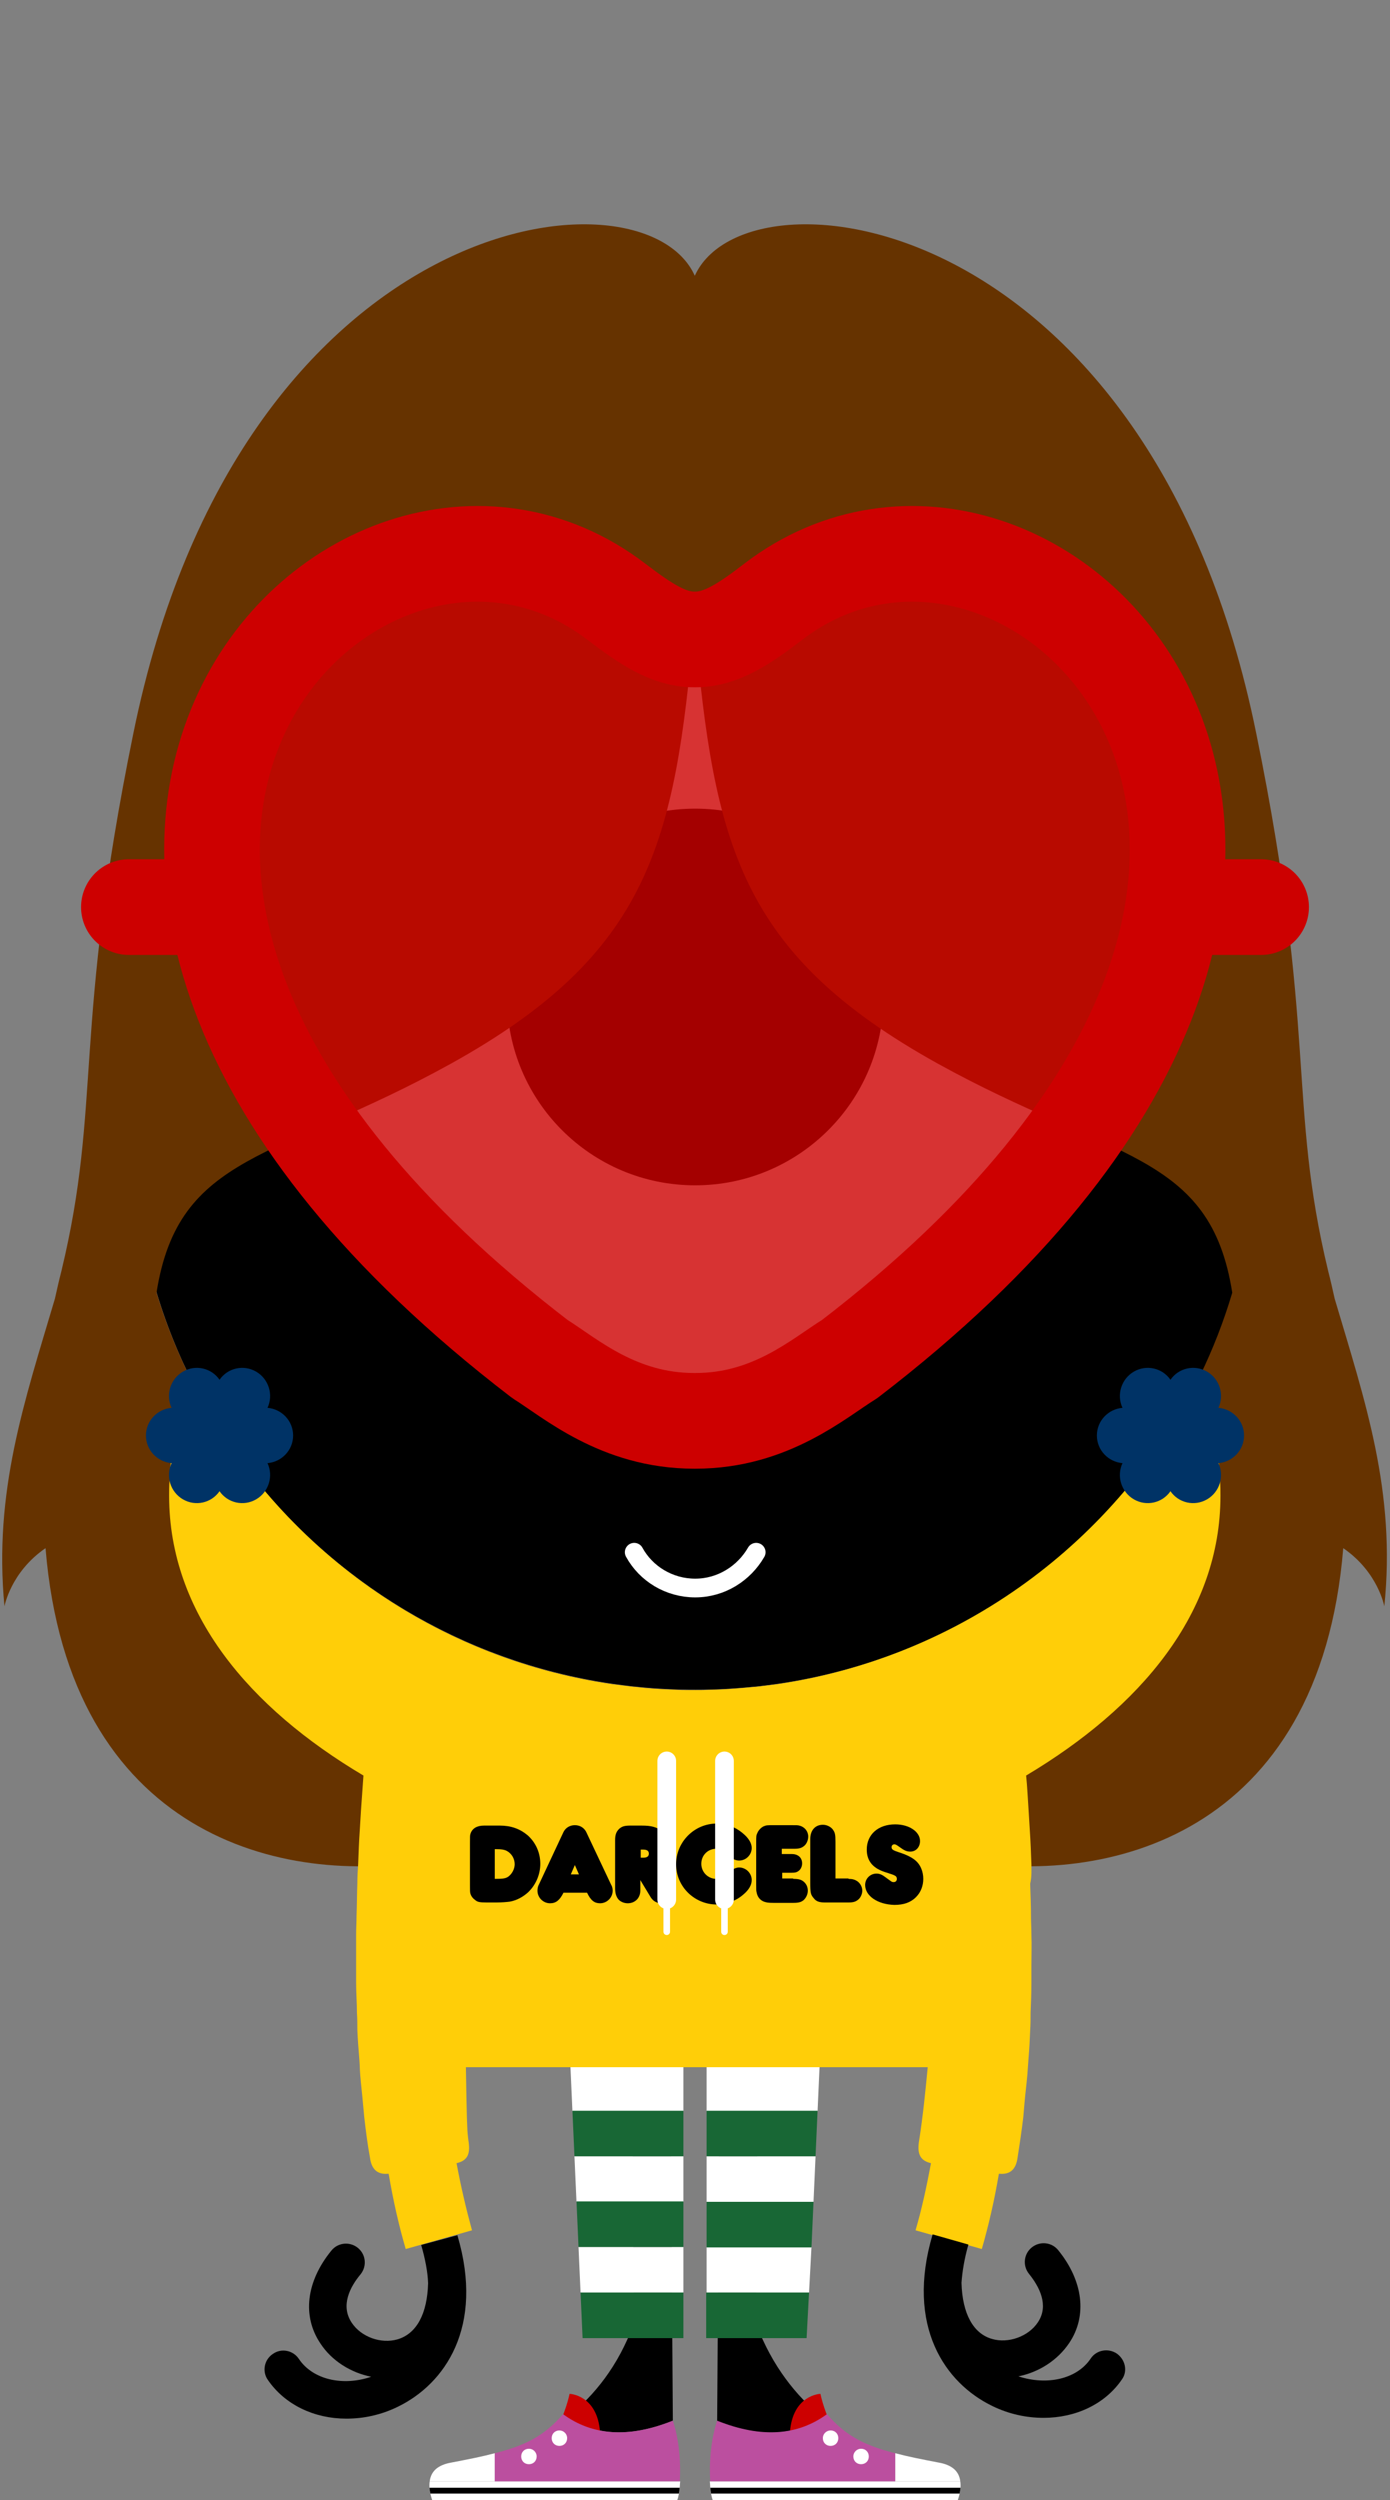
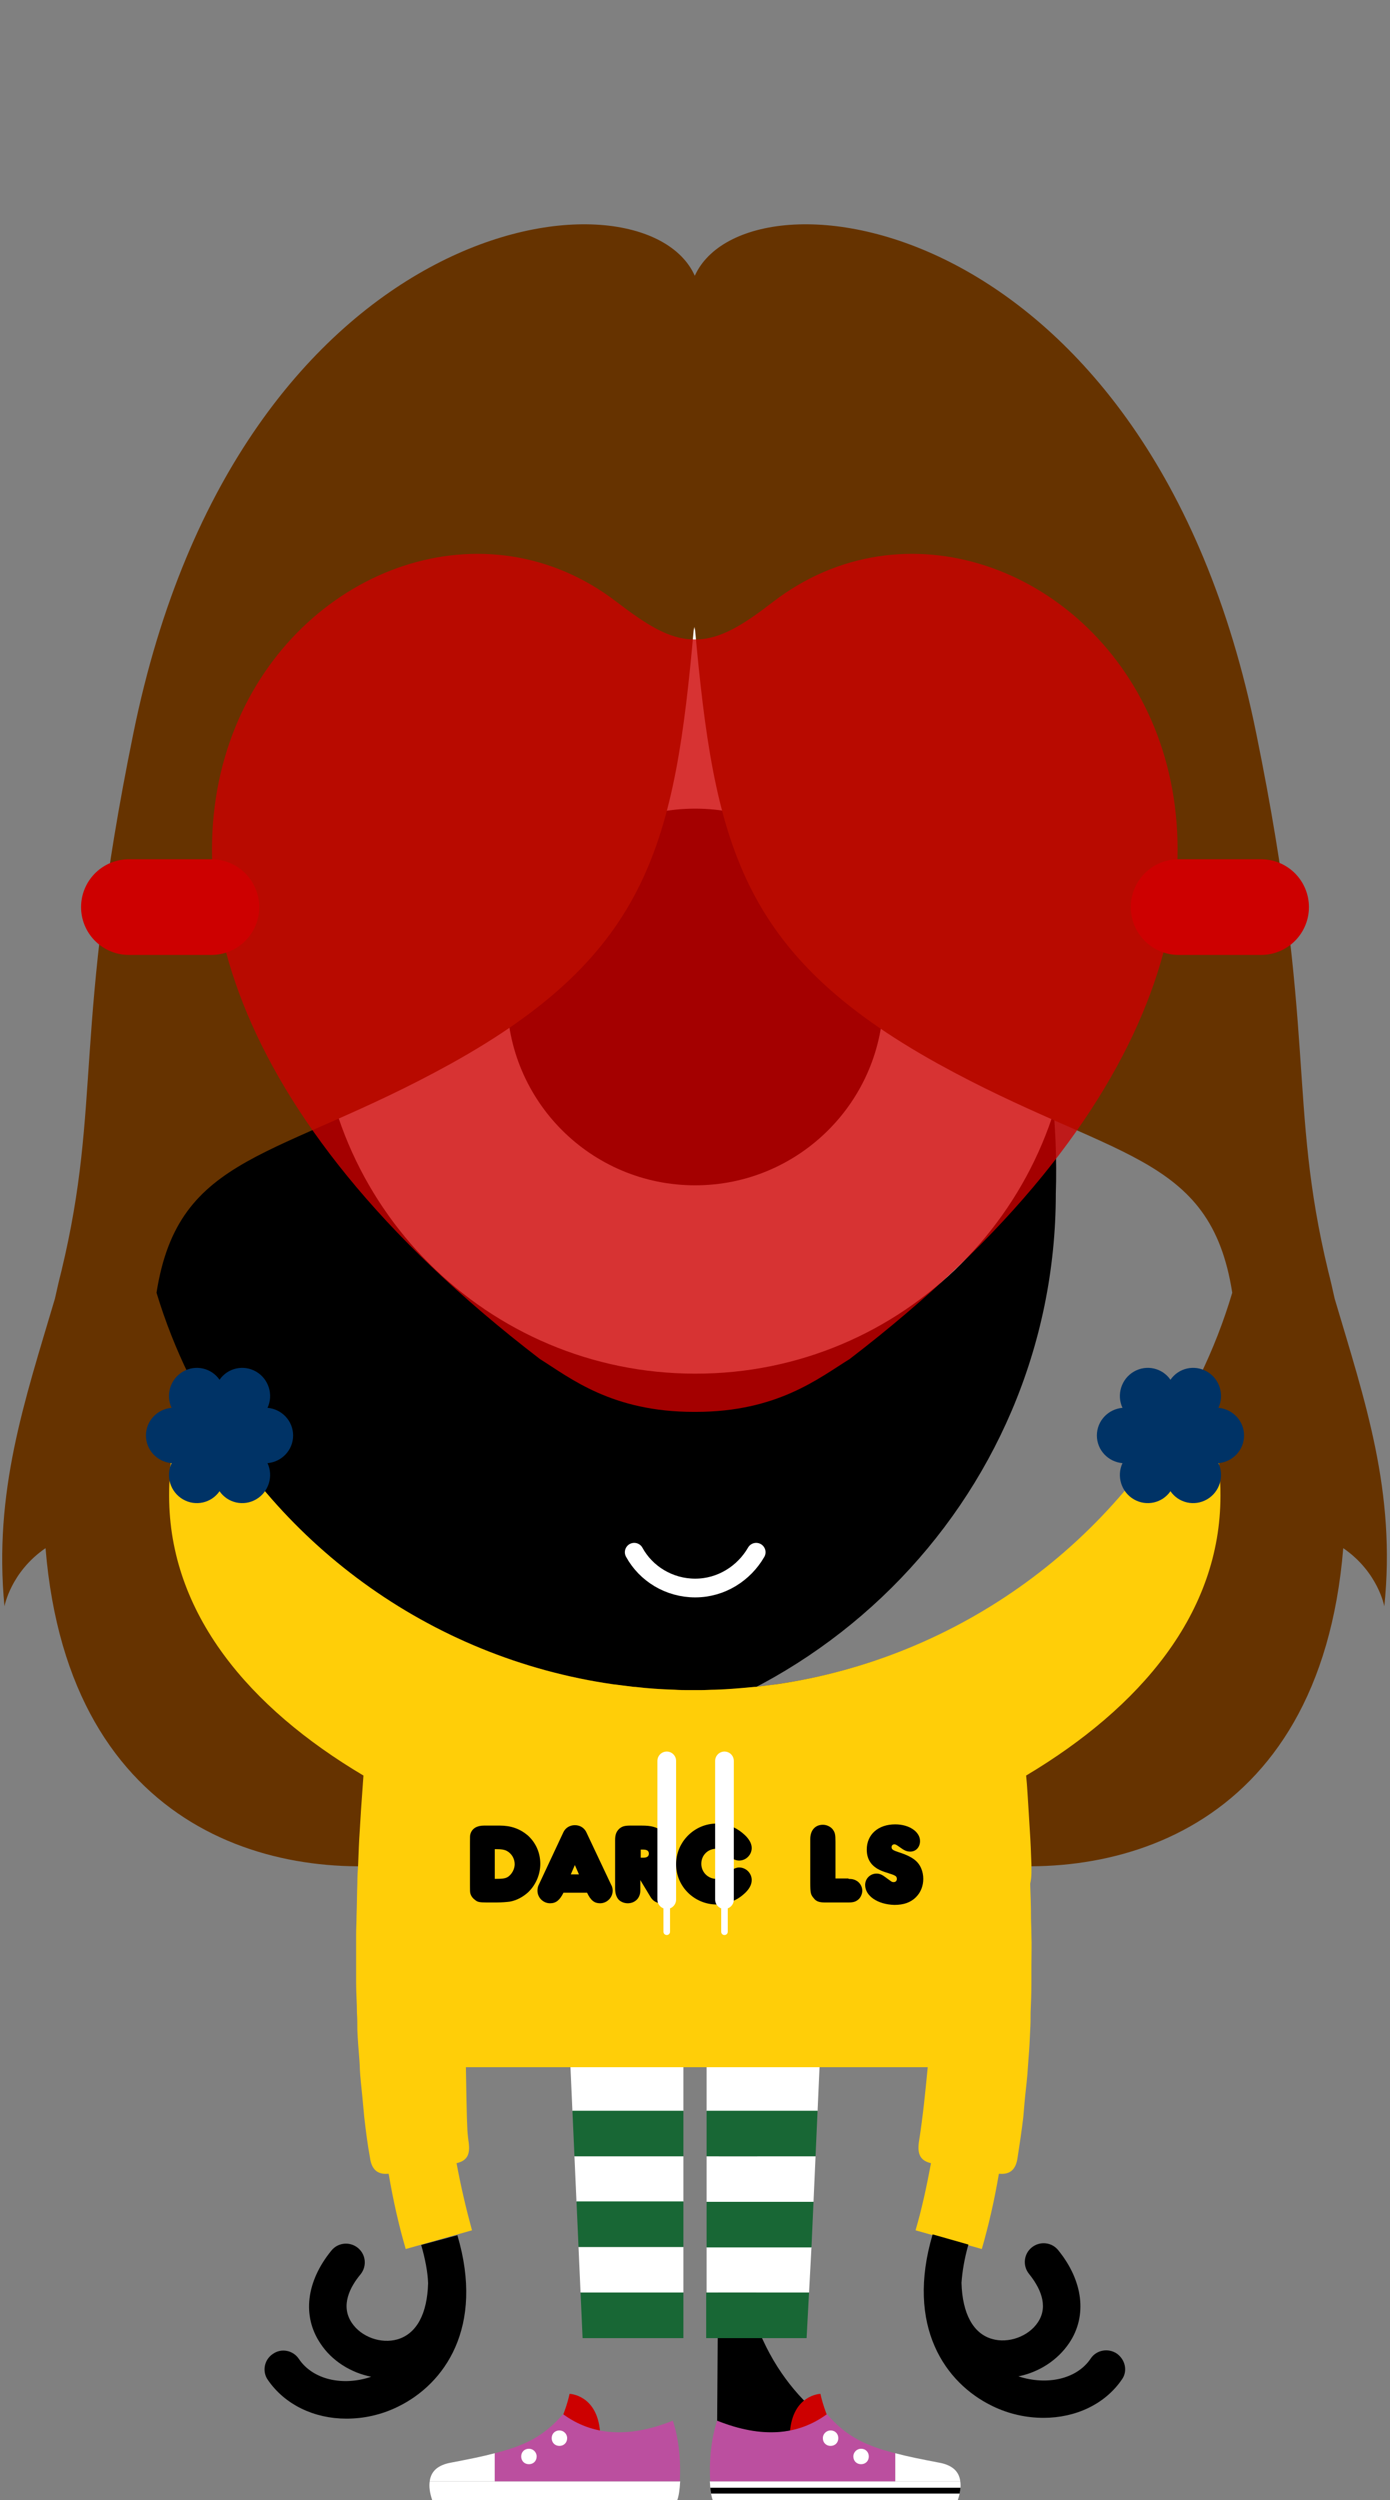
<svg xmlns="http://www.w3.org/2000/svg" xmlns:xlink="http://www.w3.org/1999/xlink" version="1.1" id="Layer_2_00000016058784028012465780000003483073258253190538_" x="0px" y="0px" viewBox="0 0 341.9 614.6" style="enable-background:new 0 0 341.9 614.6;" xml:space="preserve">
  <rect x="0" y="0" width="341.9" height="614.6" fill="#808080" stroke="none" />
  <style type="text/css">
	.st0{fill-rule:evenodd;clip-rule:evenodd;fill:#FFFFFF;}
	.st1{fill-rule:evenodd;clip-rule:evenodd;}
	.st2{fill:#663300;}
	
		.st3{clip-path:url(#SVGID_00000011740934087974826010000011452934836423173023_);fill-rule:evenodd;clip-rule:evenodd;fill:none;stroke:#000000;stroke-width:1.437;stroke-miterlimit:10;}
	.st4{fill:#FFFFFF;}
	.st5{fill-rule:evenodd;clip-rule:evenodd;fill:#CD0000;}
	.st6{fill:#BB4F9F;}
	
		.st7{clip-path:url(#SVGID_00000101826145227360617500000003820031254548731046_);fill-rule:evenodd;clip-rule:evenodd;fill:none;stroke:#000000;stroke-width:1.437;stroke-miterlimit:10;}
	.st8{fill:#186735;}
	
		.st9{fill-rule:evenodd;clip-rule:evenodd;fill:none;stroke:#FFFFFF;stroke-width:4.606;stroke-linecap:round;stroke-miterlimit:3.864;}
	.st10{fill-rule:evenodd;clip-rule:evenodd;fill:#FFCE08;}
	
		.st11{fill-rule:evenodd;clip-rule:evenodd;fill:none;stroke:#FFFFFF;stroke-width:4.595;stroke-linecap:round;stroke-miterlimit:3.864;}
	
		.st12{fill-rule:evenodd;clip-rule:evenodd;fill:none;stroke:#FFFFFF;stroke-width:1.619;stroke-linecap:round;stroke-miterlimit:3.864;}
	.st13{opacity:0.8;fill:#CD0000;}
	.st14{fill:none;stroke:#CD0000;stroke-width:23.522;stroke-linecap:round;stroke-linejoin:round;stroke-miterlimit:10;}
	.st15{fill:#003366;}
</style>
  <g>
-     <path d="M115.1,89.8c2.1-1.7,4.2-3.3,6.4-4.8c14.1-9.5,31.2-15.1,49.5-15.1c18.3,0,35.4,5.6,49.5,15.1c2.8,1.9,5.6,4,8.2,6.2   c43.6,36.6,82.7,120.4,80.5,187.1c0,75.8-61.8,137.1-138.1,137.1C94.8,415.5,33,354.4,32.8,279C30.6,210.8,70.7,125.6,115.1,89.8z" />
+     <path d="M115.1,89.8c2.1-1.7,4.2-3.3,6.4-4.8c18.3,0,35.4,5.6,49.5,15.1c2.8,1.9,5.6,4,8.2,6.2   c43.6,36.6,82.7,120.4,80.5,187.1c0,75.8-61.8,137.1-138.1,137.1C94.8,415.5,33,354.4,32.8,279C30.6,210.8,70.7,125.6,115.1,89.8z" />
    <path class="st0" d="M263.6,245.1c0-51.2-41.5-92.6-92.6-92.6c-51.2,0-92.6,41.5-92.6,92.6c0,51.2,41.5,92.6,92.6,92.6   C222.1,337.8,263.6,296.3,263.6,245.1z" />
    <path class="st1" d="M217.3,245.1c0-25.6-20.7-46.3-46.3-46.3c-25.6,0-46.3,20.7-46.3,46.3c0,25.6,20.7,46.3,46.3,46.3   C196.5,291.4,217.3,270.7,217.3,245.1z" />
  </g>
  <path class="st2" d="M328.3,319.3c-0.5-2.2-1-4.5-1.6-6.8c-10-41.5-2.7-58.7-17.7-132.2C282.9,51.5,183.7,39.4,170.9,67.8  C158.2,39.4,59,51.5,32.8,180.3c-15,73.5-7.7,90.7-17.7,132.2c-0.6,2.3-1.1,4.6-1.6,6.8c-7.5,25.3-15.1,47.4-12.4,75.6  c0,0,1.5-8.4,10.1-14.3c5.8,70.7,58.3,83.4,94.8,76.6c24.7-4.6,43.6-9.8,64.8-9.8c21.2,0,40.1,5.2,64.8,9.8  c36.5,6.8,89-5.9,94.8-76.6c8.6,5.9,10.1,14.3,10.1,14.3C343.4,366.7,335.8,344.6,328.3,319.3z M170.9,415.5  c-62.5,0-115.3-41.2-132.4-97.7c5.4-34.5,29.6-32.6,72.4-56.3c48.9-27.1,55.1-54.3,59.8-107.4c0,0.3,0.1,0.6,0.1,0.9  c0-0.3,0.1-0.6,0.1-0.9c4.8,53.1,10.9,80.3,59.8,107.4c42.9,23.7,67,21.8,72.4,56.3C286.3,374.3,233.5,415.5,170.9,415.5z" />
  <g>
    <g>
      <g>
        <g>
-           <path d="M155,431.7l0.9,139.5c-3.8,10.5-9.8,17.8-16.3,23c6.9,4.6,15.4,5.1,25.9,0.9l-1.1-163.4H155z" />
          <path d="M186,571.3l0.9-139.5h-9.4l-1.1,163.4c10.5,4.2,19,3.6,25.9-0.9C195.9,589.1,189.9,581.7,186,571.3z" />
        </g>
        <g>
          <defs>
            <path id="SVGID_1_" d="M105.7,610c-0.2,1.3,0,2.8,0.6,4.6l60.3,0c0.4-1.1,0.6-2.7,0.7-4.6H105.7z" />
          </defs>
          <use xlink:href="#SVGID_1_" style="overflow:visible;fill:#FFFFFF;" />
          <clipPath id="SVGID_00000006672382707839429890000003012515725424274355_">
            <use xlink:href="#SVGID_1_" style="overflow:visible;" />
          </clipPath>
-           <line style="clip-path:url(#SVGID_00000006672382707839429890000003012515725424274355_);fill-rule:evenodd;clip-rule:evenodd;fill:none;stroke:#000000;stroke-width:1.437;stroke-miterlimit:10;" x1="168.1" y1="612.3" x2="102.8" y2="612.3" />
        </g>
        <path class="st4" d="M111,605.4c-3.4,0.6-5,2.2-5.3,4.6h16v-6.9C118.7,603.9,115.2,604.6,111,605.4z" />
        <path class="st5" d="M137.6,595.8c1.8-3.8,2.5-7.3,2.5-7.3s6.8,0.2,7.5,9.4C146,608.7,137.6,595.8,137.6,595.8z" />
        <path class="st6" d="M165.5,595.1c-11,4.4-19.9,3.6-27-1.6c-4.7,5.4-9.3,7.7-16.8,9.6v6.9h45.5     C167.5,605.7,167.1,599.9,165.5,595.1z" />
        <g>
          <path class="st4" d="M139.5,599.4c0,1.1-0.8,1.9-1.9,1.9c-1.1,0-1.9-0.8-1.9-1.9c0-1.1,0.8-1.9,1.9-1.9      C138.6,597.5,139.5,598.3,139.5,599.4z" />
          <path class="st4" d="M132,603.9c0,1.1-0.8,1.9-1.9,1.9c-1.1,0-1.9-0.8-1.9-1.9c0-1.1,0.8-1.9,1.9-1.9      C131.1,602,132,602.8,132,603.9z" />
        </g>
        <g>
          <defs>
            <path id="SVGID_00000180327881969490799930000015631952193407274404_" d="M236.2,610c0.2,1.3,0,2.8-0.6,4.6l-60.3,0       c-0.4-1.1-0.6-2.7-0.7-4.6H236.2z" />
          </defs>
          <use xlink:href="#SVGID_00000180327881969490799930000015631952193407274404_" style="overflow:visible;fill:#FFFFFF;" />
          <clipPath id="SVGID_00000135671949973616974900000005199896615272993434_">
            <use xlink:href="#SVGID_00000180327881969490799930000015631952193407274404_" style="overflow:visible;" />
          </clipPath>
          <line style="clip-path:url(#SVGID_00000135671949973616974900000005199896615272993434_);fill-rule:evenodd;clip-rule:evenodd;fill:none;stroke:#000000;stroke-width:1.437;stroke-miterlimit:10;" x1="173.8" y1="612.3" x2="239.1" y2="612.3" />
        </g>
        <path class="st4" d="M230.9,605.4c3.4,0.6,5,2.2,5.3,4.6h-16v-6.9C223.2,603.9,226.7,604.6,230.9,605.4z" />
        <path class="st5" d="M204.3,595.8c-1.8-3.8-2.5-7.3-2.5-7.3s-6.8,0.2-7.5,9.4C195.9,608.7,204.3,595.8,204.3,595.8z" />
        <path class="st6" d="M176.4,595.1c11,4.4,19.9,3.6,27-1.6c4.7,5.4,9.3,7.7,16.8,9.6v6.9h-45.5     C174.4,605.7,174.8,599.9,176.4,595.1z" />
        <g>
          <path class="st4" d="M202.4,599.4c0,1.1,0.8,1.9,1.9,1.9c1.1,0,1.9-0.8,1.9-1.9c0-1.1-0.8-1.9-1.9-1.9      C203.3,597.5,202.4,598.3,202.4,599.4z" />
          <path class="st4" d="M209.9,603.9c0,1.1,0.8,1.9,1.9,1.9c1.1,0,1.9-0.8,1.9-1.9c0-1.1-0.8-1.9-1.9-1.9      C210.8,602,209.9,602.8,209.9,603.9z" />
        </g>
      </g>
    </g>
  </g>
  <g>
    <path class="st4" d="M168.1,507.8v11.2h-27.3l-0.5-11.2H168.1z M139.7,485.4v6.3v3.4l0.1,1.4h28.4v-2c0-1.6,1.3-2.8,2.8-2.8   s2.8,1.3,2.8,2.8v2h28.4l0.1-1.4v-3.4v-6.3H139.7z M168.1,541.3v-11.2h-26.8l0.5,11.2H168.1z M168.1,563.6v-11.2h-25.8l0.5,11.2   H168.1z M173.8,507.8v11.2h27.3l0.5-11.2H173.8z M199.6,552.4h-25.8v11.2H199L199.6,552.4z M173.8,530.1v11.2h26.3l0.5-11.2H173.8z   " />
    <path class="st8" d="M141.3,530.1l-0.5-11.2h27.3v11.2H141.3z M139.8,496.6l0.5,11.2h27.8v-11.2H139.8z M168.1,552.4v-11.2h-26.3   l0.5,11.2H168.1z M139.7,485.4h62.5v-11.1h-62.5V485.4z M173.8,496.6v11.2h27.8l0.5-11.2H173.8z M173.8,518.9v11.2h26.8l0.5-11.2   H173.8z M173.8,541.3v11.2h25.8l0.5-11.2H173.8z M168.1,574.8v-11.2h-25.3l0.5,11.2H168.1z M199,563.6h-25.3v11.2h24.7L199,563.6z" />
  </g>
  <g>
    <path class="st9" d="M186,381.6c-3,5.2-8.6,8.8-15,8.8c-6.4,0-12.1-3.5-15-8.8" />
  </g>
  <path class="st10" d="M253.7,458.3c-0.1-2.8-0.2-5.5-0.4-8.4c-0.1-1.6-0.2-3.3-0.3-4.9c-0.2-2.8-0.3-5.6-0.6-8.5  c28-16.7,47.8-39.8,47.8-68.8c0-1.2,0-2.4-0.1-3.6c0-0.6-0.1-1.1-0.1-1.7c0-0.7-0.1-1.3-0.1-2c-0.1-0.5-0.1-1-0.2-1.5  c-0.1-0.7-0.2-1.4-0.3-2.1c-0.1-0.7-0.2-1.4-0.4-2.1c-0.1-0.5-0.2-1-0.3-1.5c-0.2-0.8-0.4-1.7-0.5-2.5c-0.1-0.3-0.1-0.7-0.2-1  c-0.2-0.9-0.5-1.7-0.7-2.6c-0.1-0.3-0.2-0.6-0.3-0.9c-0.2-0.8-0.5-1.6-0.8-2.4c-0.1-0.3-0.2-0.7-0.3-1c-0.3-0.8-0.6-1.6-0.9-2.4  c-0.1-0.3-0.2-0.6-0.4-1c0,0,0,0,0,0c0,0,0,0,0,0c0,0,0,0.1-0.1,0.1c-19.8,39.4-58.2,68-103.7,74.6c0,0-0.1,0-0.1,0  c-1.6,0.2-3.2,0.4-4.8,0.6c-0.1,0-0.2,0-0.3,0c-3.2,0.3-6.4,0.6-9.7,0.7c-1.2,0-2.4,0.1-3.6,0.1c-0.5,0-1,0-1.4,0s-1,0-1.4,0  c-1.2,0-2.4,0-3.6-0.1c-3.3-0.1-6.5-0.3-9.7-0.7c-0.1,0-0.2,0-0.3,0c-1.6-0.2-3.2-0.4-4.8-0.6c0,0-0.1,0-0.1,0  c-45.6-6.5-83.9-35.1-103.7-74.6c0,0,0-0.1-0.1-0.1c0,0,0,0,0,0c0,0,0,0,0,0c-0.1,0.3-0.2,0.6-0.4,1c-0.3,0.8-0.6,1.6-0.9,2.4  c-0.1,0.3-0.2,0.7-0.3,1c-0.3,0.8-0.5,1.6-0.8,2.4c-0.1,0.3-0.2,0.6-0.3,0.9c-0.2,0.8-0.5,1.7-0.7,2.6c-0.1,0.3-0.2,0.7-0.2,1  c-0.2,0.8-0.4,1.7-0.5,2.5c-0.1,0.5-0.2,1-0.3,1.5c-0.1,0.7-0.3,1.4-0.4,2.1c-0.1,0.7-0.2,1.4-0.3,2.1c-0.1,0.5-0.1,1-0.2,1.5  c-0.1,0.7-0.1,1.3-0.1,2c0,0.6-0.1,1.1-0.1,1.7c-0.1,1.2-0.1,2.4-0.1,3.6c0,29,19.8,52.2,47.8,68.8c-0.2,2.9-0.4,5.7-0.6,8.5  c-0.1,1.6-0.2,3.3-0.3,4.9c-0.2,2.8-0.3,5.6-0.4,8.4c-0.1,1.5-0.2,3.1-0.2,4.7c-0.1,2.8-0.1,5.4-0.2,8.1c0,1.5-0.1,3-0.1,4.4  c0,2.7,0,5.3,0,8c0,1.3,0,2.7,0,4c0,2.5,0.2,4.9,0.2,7.4c0.1,1.4,0.1,2.8,0.1,4.1c0.1,2.5,0.3,4.9,0.5,7.4c0.1,1.2,0.1,2.4,0.2,3.6  c0.2,2.5,0.5,4.9,0.7,7.3c0.1,1,0.2,2.1,0.3,3.2c0.4,3.4,0.8,6.7,1.4,9.9c0.4,3.1,2,4.2,4.4,4c0.1,0,0.1,0,0.2,0  c1.1,6.5,2.5,12.7,4.2,18.5h0l0,0l16.3-4.6c-1.4-5.1-2.7-10.6-3.8-16.5c3-0.7,3.4-2.6,2.9-5.7l0,0c0-0.3-0.1-0.6-0.1-0.9  c-0.2-1.5-0.3-4.7-0.5-17h113.6c-0.6,6.2-1.2,12.2-2.1,17.9l0,0c-0.5,3-0.1,5,2.9,5.7c-1.1,5.9-2.3,11.4-3.8,16.5l16.3,4.6l0,0h0  c1.7-5.9,3.1-12,4.2-18.5c0.1,0,0.1,0,0.2,0c2.4,0.2,4-0.9,4.4-4c0.5-3.2,1-6.5,1.4-9.9c0.1-1.2,0.2-2.4,0.3-3.5  c0.2-2.3,0.5-4.6,0.7-6.9c0.1-1.4,0.2-2.8,0.3-4.2c0.2-2.3,0.3-4.5,0.4-6.8c0.1-1.4,0.1-2.9,0.1-4.3c0.1-2.4,0.2-4.7,0.2-7.2  c0-1.4,0-2.9,0-4.4c0-2.5,0.1-5,0-7.6c0-1.5-0.1-3-0.1-4.4c0-2.7-0.1-5.3-0.2-8.1C253.8,461.4,253.7,459.8,253.7,458.3z" />
  <g>
    <path d="M122.9,448.8c2.8,0,5,0.8,6.9,2.4c2,1.8,3.1,4.3,3.1,7c0,2.6-1.1,5.2-3,7c-1.2,1.1-2.8,2-4.5,2.3c-0.8,0.1-1.9,0.2-3.2,0.2   h-2.6c-1.5,0-2.1-0.1-2.6-0.5c-0.7-0.5-1.1-1-1.3-1.7c-0.1-0.4-0.1-0.7-0.1-2v-10.4c0-1.6,0-1.8,0.1-2.2c0.4-1.4,1.6-2.1,3.4-2.1   H122.9z M121.7,461.9c2.1,0,2.7-0.1,3.4-0.6c0.9-0.7,1.5-1.9,1.5-3c0-1.4-0.8-2.7-2-3.3c-0.6-0.3-1.3-0.4-2.4-0.4   c-0.1,0-0.3,0-0.5,0V461.9z" />
    <path d="M135.3,467.9c-1.7,0-3.1-1.4-3.1-3.1c0-0.5,0.1-1.1,0.4-1.6l5.9-12.6c0.5-1.2,1.6-1.9,2.9-1.9c1.3,0,2.4,0.7,2.9,1.9   l6,12.7c0.3,0.5,0.4,1,0.4,1.5c0,1.7-1.4,3.1-3.1,3.1c-1.4,0-2.3-0.7-3.2-2.6h-5.8C137.7,467.1,136.8,467.9,135.3,467.9z    M142.4,460.8l-1-2.3l-1,2.3H142.4z" />
    <path d="M165.2,462.8c0.4,0.6,0.6,1.4,0.6,2c0,1.7-1.4,3.1-3.1,3.1c-1.1,0-2-0.5-2.6-1.4l-2.6-4.3v2.6c0,1.8-1.3,3.1-3.1,3.1   c-0.9,0-1.9-0.4-2.4-1.1c-0.5-0.7-0.7-1.5-0.7-2.7v-11.7c0-1.4,0.3-2.1,1-2.8c0.7-0.6,1.3-0.8,2.8-0.8h2.6c1.5,0,2.2,0.1,3,0.3   c2.9,0.8,5,3.5,5,6.5c0,1.8-0.6,3.2-2,4.8L165.2,462.8z M157.5,456.7h0.3c0.2,0,0.3,0,0.4,0c0.9,0,1.4-0.3,1.4-1c0-0.7-0.5-1-1.4-1   c-0.1,0-0.4,0-0.6,0V456.7z" />
    <path d="M182.9,465.7c-1.8,1.6-4.2,2.5-6.6,2.5c-5.5,0-10-4.4-10-9.9c0-5.5,4.5-10,10-10c2.3,0,4.5,0.8,6.3,2.3   c1.5,1.2,2.3,2.5,2.3,3.7c0,1.7-1.4,3.1-3.1,3.1c-0.7,0-1.5-0.3-2-0.8l-0.9-1c-0.7-0.7-1.7-1.1-2.7-1.1c-2.1,0-3.7,1.6-3.7,3.7   c0,2,1.6,3.7,3.7,3.7c1,0,2-0.4,2.8-1.2l0.7-0.7c0.5-0.5,1.4-0.9,2.1-0.9c1.7,0,3.1,1.4,3.1,3.1   C184.9,463.4,184.2,464.6,182.9,465.7z" />
-     <path d="M195.1,461.9c1.4,0,2,0.2,2.6,0.7c0.7,0.6,1,1.4,1,2.2c0,0.9-0.4,1.7-1,2.3c-0.6,0.5-1.2,0.7-2.6,0.7h-4.8   c-1.4,0-1.8-0.1-2.4-0.3c-1-0.4-1.6-1.2-1.8-2.3c-0.1-0.4-0.1-0.6-0.1-1.9v-10.3c0-1.6,0-1.8,0.3-2.4c0.3-0.7,0.9-1.3,1.5-1.6   c0.7-0.3,0.9-0.3,2.7-0.3h3.7c1.8,0,2,0,2.4,0.1c1.3,0.3,2.2,1.4,2.2,2.7c0,0.9-0.4,1.8-1,2.3c-0.6,0.5-1.2,0.7-2.4,0.7h-3.1v1.3   h2.5c1.5,0,2.5,0.9,2.5,2.3c0,0.7-0.3,1.4-0.8,1.8c-0.5,0.4-0.9,0.5-1.9,0.5h-2.2v1.4H195.1z" />
    <path d="M208.7,461.9c1,0,1.6,0.2,2.2,0.6c0.7,0.5,1.2,1.4,1.2,2.3c0,0.8-0.4,1.7-1,2.2c-0.6,0.5-1.2,0.7-2.3,0.7h-6   c-1.3,0-2.1-0.3-2.6-1c-0.8-0.9-0.9-1.3-0.9-3.9v-10.7c0-2.1,1.2-3.5,3.1-3.5c1,0,1.9,0.5,2.4,1.1c0.6,0.8,0.7,1.3,0.7,3.1v9H208.7   z" />
    <path d="M212.8,463.4c0-1.6,1.3-2.8,2.8-2.8c0.8,0,1.4,0.3,2.2,0.9c1.4,1,1.5,1.2,2,1.2c0.5,0,0.8-0.3,0.8-0.8   c0-0.3-0.1-0.6-0.5-0.8c-0.2-0.1-0.3-0.2-1.3-0.5c-0.5-0.2-1-0.3-1.5-0.5c-2.8-1-4.1-2.8-4.1-5.4c0-3.7,2.8-6.2,7-6.2   c3.4,0,6.1,1.8,6.1,4.1c0,1.5-1,2.6-2.4,2.6c-0.9,0-1.5-0.3-2.6-1.1c-0.7-0.5-1-0.7-1.3-0.7c-0.4,0-0.7,0.3-0.7,0.7   c0,0.6,0.4,0.8,1.9,1.3c1.6,0.5,3.1,1.2,4,2c1.2,1,1.9,2.7,1.9,4.5c0,1.7-0.6,3.3-1.8,4.5c-1.3,1.3-3,1.9-5.3,1.9   C215.9,468.2,212.8,466.1,212.8,463.4z" />
  </g>
  <g>
    <g>
      <path class="st11" d="M164,467c0-10.5,0-26.3,0-34.1" />
      <path class="st12" d="M164,474.9c0-10.5,0-5.3,0-13.1" />
    </g>
    <g>
      <path class="st11" d="M178.2,467c0-10.5,0-26.3,0-34.1" />
      <path class="st12" d="M178.2,474.9c0-10.5,0-5.3,0-13.1" />
    </g>
  </g>
  <g>
    <g>
      <path class="st13" d="M171.1,157.2c6.2,0,12-3.8,19-9.2c64.4-49.5,177.4,64.6,18.9,186.1c-7.6,4.7-17.8,13-37.9,13h-0.4    c-20.2,0-30.4-8.3-37.9-13C-25.7,212.6,87.3,98.5,151.7,148c7.1,5.4,12.8,9.2,19,9.2" />
-       <path class="st14" d="M171.1,157.2c6.2,0,12-3.8,19-9.2c64.4-49.5,177.4,64.6,18.9,186.1c-7.6,4.7-19.4,15.2-37.9,15.2h-0.4    c-18.5,0-30.4-10.5-37.9-15.2C-25.7,212.6,87.3,98.5,151.7,148c7.1,5.4,12.8,9.2,19,9.2" />
    </g>
    <g>
      <line class="st14" x1="31.7" y1="223" x2="52" y2="223" />
      <line class="st14" x1="310.2" y1="223" x2="289.9" y2="223" />
    </g>
  </g>
  <path class="st15" d="M72.1,352.9c0-3.6-2.8-6.5-6.3-6.8c1.5-3.2,0.3-7.1-2.8-8.9c-3.1-1.8-7-0.9-9,2c-2-2.9-5.9-3.8-9-2  c-3.1,1.8-4.3,5.7-2.8,8.9c-3.5,0.3-6.3,3.2-6.3,6.8c0,3.6,2.8,6.5,6.3,6.8c-1.5,3.2-0.3,7.1,2.8,8.9c3.1,1.8,7,0.9,9-2  c2,2.9,5.9,3.8,9,2c3.1-1.8,4.3-5.7,2.8-8.9C69.3,359.4,72.1,356.5,72.1,352.9z" />
  <path class="st15" d="M276.1,359.7c-1.5,3.2-0.3,7.1,2.8,8.9c3.1,1.8,7,0.9,9-2c2,2.9,5.9,3.8,9,2c3.1-1.8,4.3-5.7,2.8-8.9  c3.5-0.3,6.3-3.2,6.3-6.8c0-3.6-2.8-6.5-6.3-6.8c1.5-3.2,0.3-7.1-2.8-8.9c-3.1-1.8-7-0.9-9,2c-2-2.9-5.9-3.8-9-2  c-3.1,1.8-4.3,5.7-2.8,8.9c-3.5,0.3-6.3,3.2-6.3,6.8C269.8,356.5,272.6,359.4,276.1,359.7z" />
  <g>
    <g>
      <path d="M103.6,551.9c1,3.5,1.6,6.6,1.7,9.4c-0.2,7.5-2.8,12.4-7.5,13.8c-4.1,1.2-9-0.6-11.3-4.1c-2.8-4.2-0.4-8.8,2.2-11.9    c1.6-2,1.3-4.9-0.7-6.5c-2-1.6-4.9-1.3-6.5,0.7c-6.2,7.6-7.2,16.1-2.7,22.8c2.8,4.3,7.5,7.2,12.5,8.2c-7,2.4-14.4,0.7-17.8-4.4    c-1.4-2.1-4.3-2.7-6.4-1.2c-2.1,1.4-2.7,4.3-1.2,6.4c4.2,6.1,11.4,9.5,19.3,9.5c4.2,0,8.5-0.9,12.6-2.9    c11.6-5.6,21.4-19.6,14.7-42.2L103.6,551.9z" />
      <path d="M274.7,578.6c-2.1-1.4-5-0.9-6.4,1.2c-3.4,5.1-10.8,6.7-17.8,4.4c5-1,9.6-3.9,12.5-8.2c4.5-6.7,3.4-15.3-2.7-22.8    c-1.6-2-4.5-2.3-6.5-0.7c-2,1.6-2.3,4.5-0.7,6.5c2.5,3.1,5,7.7,2.2,11.9c-2.3,3.5-7.3,5.3-11.3,4.1c-4.6-1.3-7.3-6.2-7.5-13.8    c0.2-2.8,0.7-5.9,1.7-9.4l-8.8-2.5c-6.7,22.6,3.1,36.6,14.7,42.2c4.1,2,8.4,2.9,12.6,2.9c7.8,0,15.1-3.3,19.3-9.5    C277.4,582.9,276.8,580.1,274.7,578.6z" />
    </g>
  </g>
</svg>